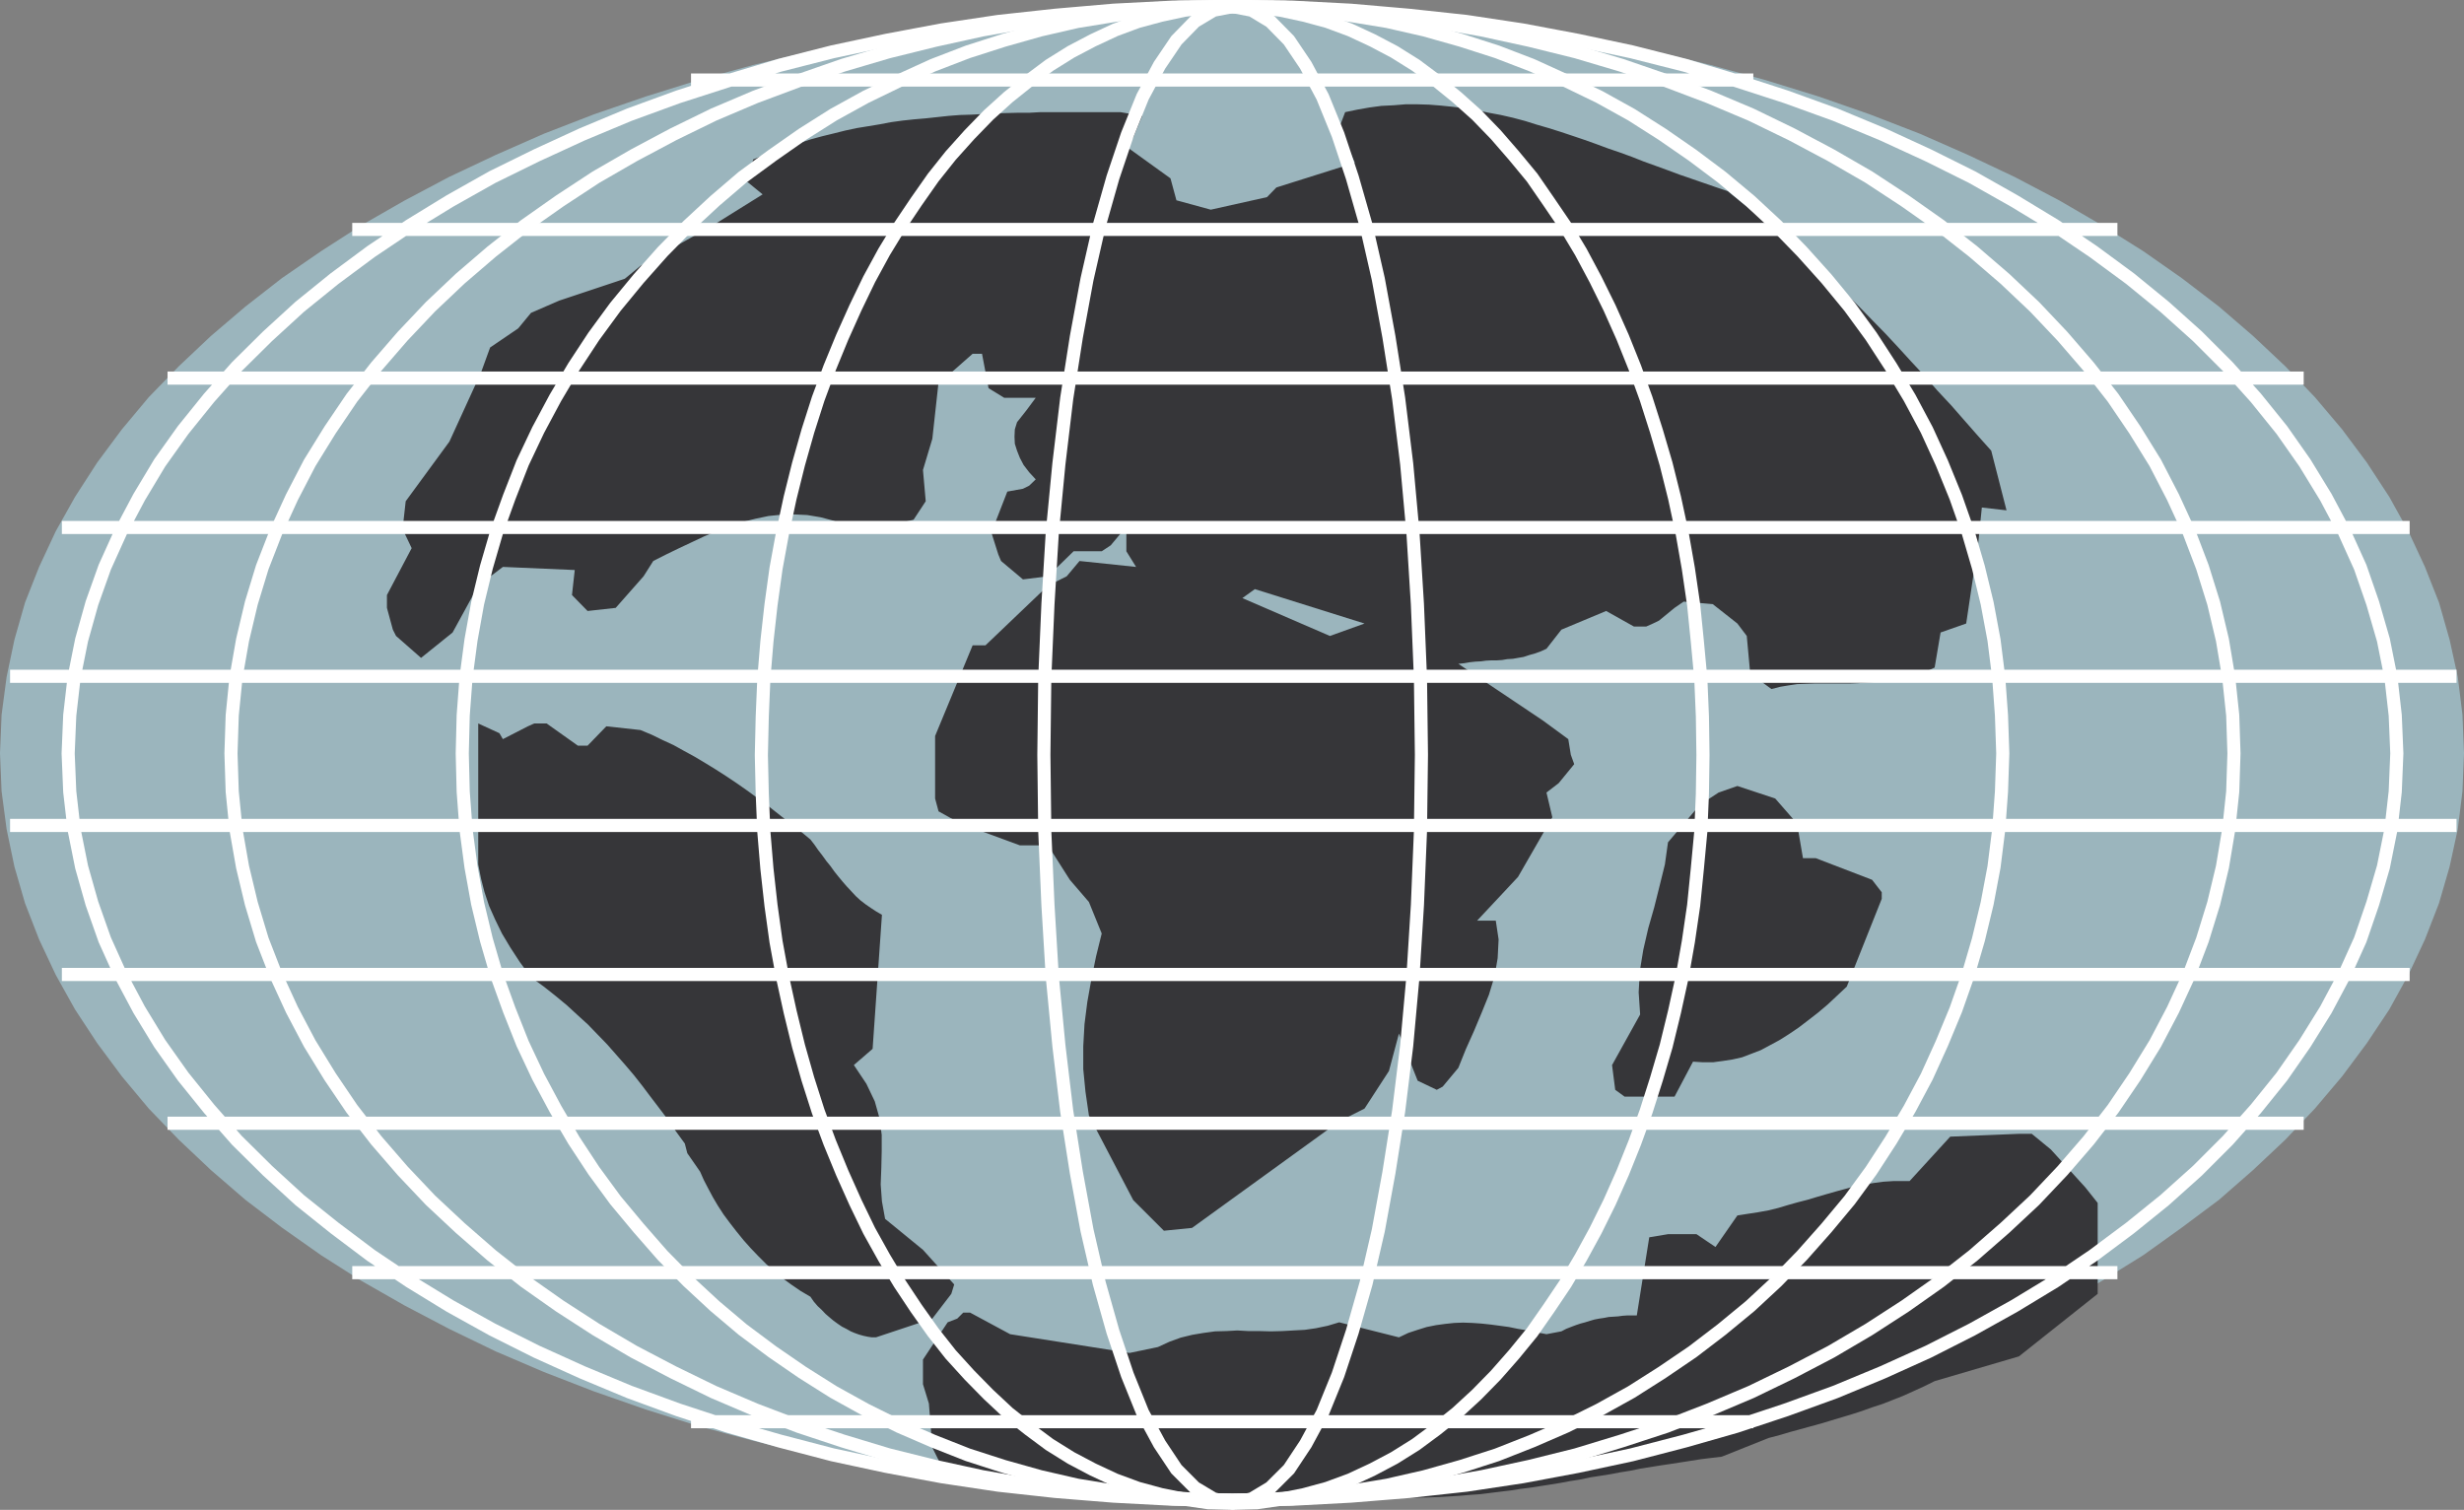
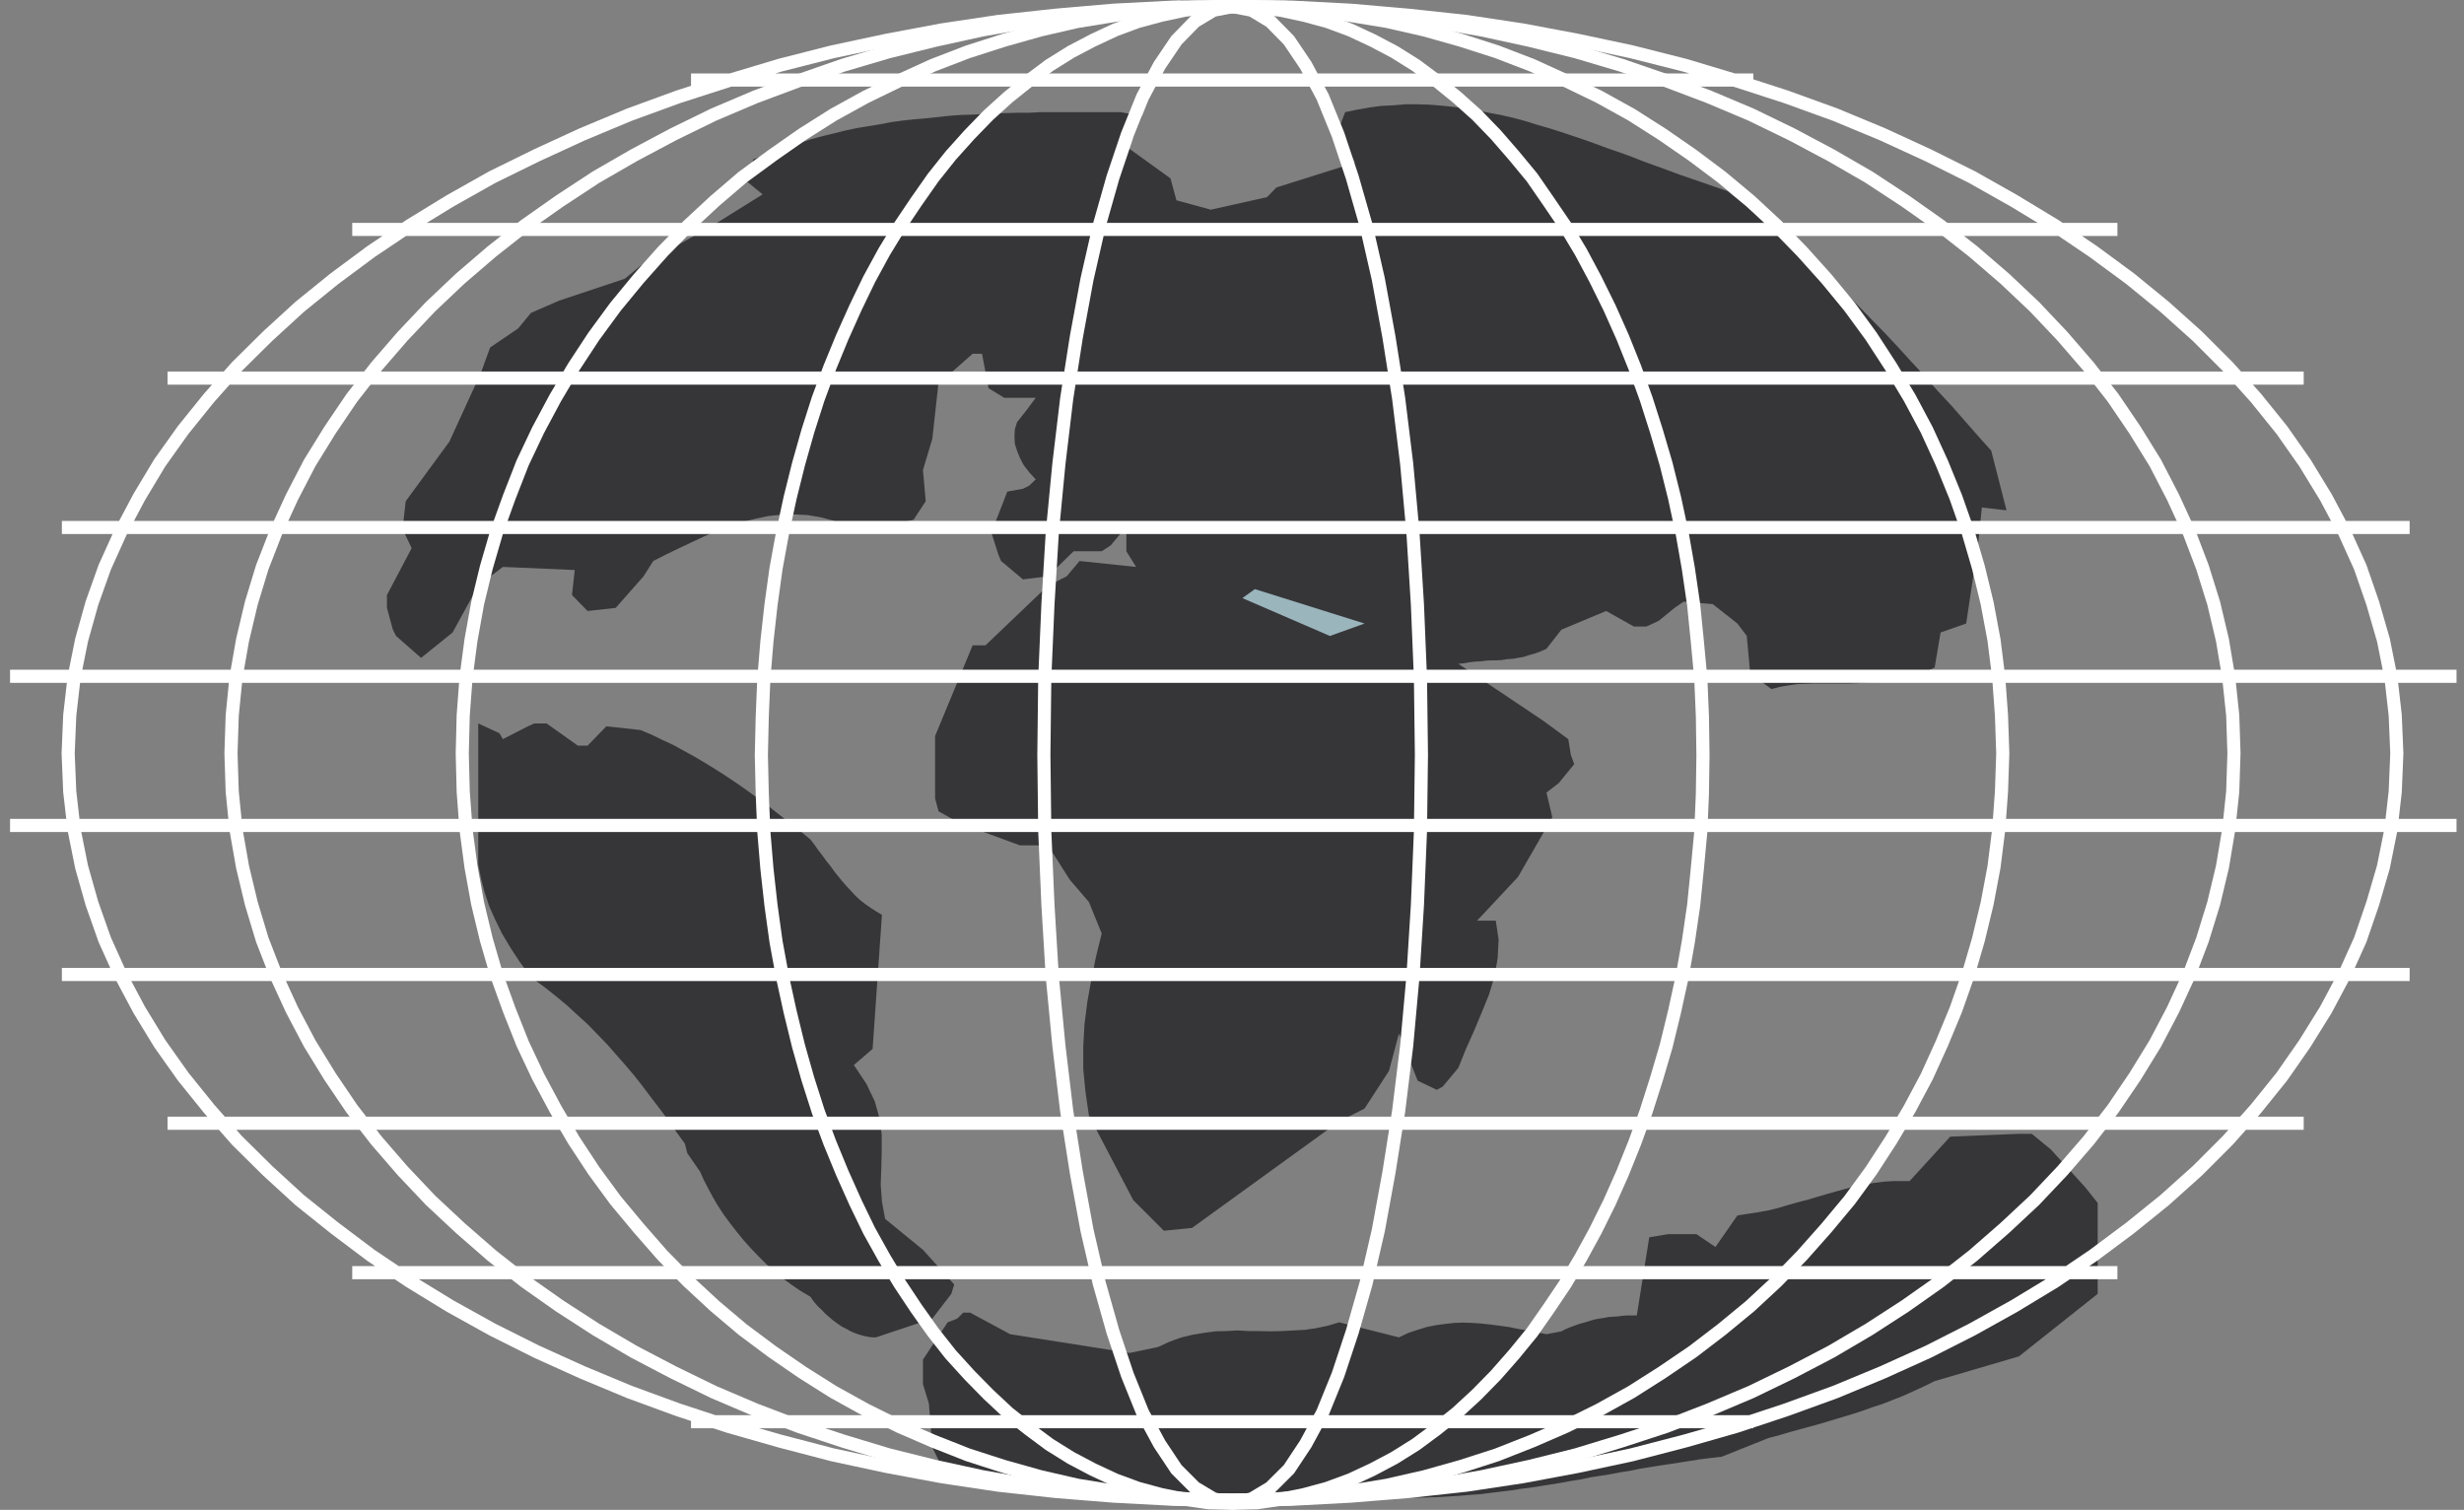
<svg xmlns="http://www.w3.org/2000/svg" width="170.348" height="104.38">
  <rect width="100%" height="100%" fill="#808080" stroke="none" />
-   <path fill="#9bb5bd" d="m85.156.41 4.383.06 4.32.222 4.235.32 4.219.453 4.101.582 4.043.715 3.953.8 3.848.93 3.781 1.04 3.691 1.14 3.543 1.235 3.461 1.34 3.325 1.464 3.218 1.52 3.114 1.637 2.937 1.71 2.852 1.79 2.656 1.859 2.574 1.969 2.352 2.027 2.23 2.098 2.047 2.136 1.883 2.227 1.707 2.289 1.555 2.379 1.32 2.379 1.144 2.46.973 2.466.734 2.57.563 2.57.324 2.614.106 2.66-.106 2.632-.324 2.618-.563 2.59-.734 2.53-.973 2.505-1.144 2.445-1.32 2.395-1.555 2.335-1.707 2.29-1.883 2.226-2.047 2.156-2.23 2.098-2.352 2.055-2.574 1.922-2.656 1.902-2.852 1.773-2.937 1.703-3.114 1.622-3.218 1.558-3.325 1.422-3.46 1.34-3.544 1.254-3.69 1.148-3.782 1.016-3.848.945-3.953.781-4.043.735-4.101.562-4.22.453-4.234.325-4.32.214-4.383.067-4.367-.067-4.324-.214-4.235-.325-4.21-.453-4.106-.562-4.039-.735-3.934-.78-3.867-.946-3.781-1.016-3.648-1.148-3.59-1.254-3.457-1.34-3.325-1.422-3.222-1.558-3.09-1.622-2.984-1.703-2.786-1.773-2.699-1.902-2.527-1.922-2.38-2.055-2.222-2.098-2.078-2.156-1.86-2.226-1.702-2.29-1.535-2.335-1.336-2.395-1.149-2.445-.973-2.504-.734-2.531-.539-2.59-.348-2.618L0 52.071l.11-2.66.347-2.614.54-2.57.733-2.57.973-2.465 1.149-2.461 1.336-2.38 1.535-2.378 1.703-2.29 1.86-2.226 2.077-2.136 2.223-2.098 2.379-2.027 2.527-1.97 2.7-1.858 2.785-1.79 2.984-1.71 3.09-1.637 3.222-1.52 3.325-1.465 3.457-1.34 3.59-1.234 3.648-1.14 3.781-1.04 3.867-.93 3.934-.8 4.04-.715 4.105-.582 4.21-.453 4.235-.32 4.324-.223 4.367-.058" />
  <path fill="#363639" d="m75.734 103.516-8.015-1.492h-1.75l-.864-.649-.648-1.297-.238-3.046-.41-1.34v-1.703l1.707-2.575.664-.257.414-.414h.472l2.77 1.492 8.254 1.297 1.965-.41.8-.368.774-.281.8-.195.778-.13.8-.109.778-.02.758-.042.781.043h.774l.757.02.778-.02.777-.043.8-.043.759-.11.82-.171.797-.239 4.129 1.04.644-.305.649-.215.629-.195.648-.13.625-.085.63-.067.605-.023.648.023.621.043.629.067.648.086.63.086.624.128.672.11.625.129.672.129 1.031-.196.328-.172.325-.128.343-.13.325-.109.324-.086.347-.109.301-.086.325-.062.324-.047.324-.063.348-.023.3-.02.32-.043.325-.023h.656l.86-5.402 1.296-.215h1.97l1.312.886 1.515-2.18.715-.113.711-.109.715-.129.687-.168.649-.195.691-.195.672-.172.649-.196.671-.195.668-.191.649-.176.629-.172.691-.129.664-.11.653-.085.691-.043h1.102l2.808-3.07 4.75-.196h.887l1.32 1.082 2.38 2.617.858 1.079v6.285l-5.445 4.324-5.828 1.71-.734.364-1.43.649-.711.28-.715.282-.734.238-.715.258-.668.215-.734.219-.711.215-.715.215-.715.195-1.422.39-.719.211-.754.2-3.242 1.293-.715.085-.707.086-.691.11-.715.11-.691.108-.715.106-1.383.219-.71.148-.692.11-.668.128-.696.11-.71.11-.692.148-.695.109-.692.129-.687.11-.692.109-.671.105-.692.086-.691.11-.711.085-.695.086-.692.086-.687.047-.715.062-.692.043-.71.043-.692.024-.715.02-.691-.02h-.711l-.649-.024-.691-.062-.672-.023-.648-.02h-.668l-.645-.043-.676-.023h-.644l-.649-.024h-3.87l-.645.024h-.63l-.624.023h-.629l-.648.043-.625.02h-.63l-.644.023-.625.02-.629.042-.625.024-.652.062-.625.024-.606.02-.628.023-.649.066-.621.02-.434-.215M60.563 92.453h-.297l-.282-.043-.304-.066-.301-.086-.305-.11-.258-.109-.304-.171-.301-.153-.281-.191-.305-.219-.281-.238-.278-.239-.261-.277-.282-.262-.257-.3-.239-.344-.672-.395-.601-.41-.625-.453-.586-.492-.563-.5-.562-.563-.516-.539-.5-.562-.492-.606-.437-.562-.45-.606-.39-.601-.344-.582-.324-.606-.305-.586-.258-.582-.886-1.277-.172-.668-.63-.863-.562-.82-.605-.801-.578-.758-.586-.777-.563-.715-.625-.735-.605-.687-.63-.715-.647-.668-.668-.691-.715-.649-.73-.672-.782-.648-.82-.649-.887-.644-.777-1.059-.649-.996-.582-.972-.473-.97-.414-.929-.324-.973-.238-.93-.191-.972v-9.746l1.464.672.239.41 1.73-.887.434-.195h.863l2.16 1.535h.668l1.297-1.34 2.36.258.777.324.754.368.754.347.738.41.71.387.759.453.714.438.735.472.707.473.715.5.734.539.738.54.711.562.715.562.758.586.73.606.282.363.257.37.282.364.28.39.282.345.262.367.277.347.305.368.281.324.324.347.301.325.328.3.367.282.34.234.395.258.383.223-.645 9.265-1.297 1.121.867 1.297.579 1.211.324 1.149.156 1.167v1.122l-.027 1.164-.043 1.148.086 1.168.218 1.207 2.618 2.14 2.16 2.395-.2.649-1.312 1.71-3.895 1.297" />
  <path fill="#363639" d="m80.465 85.082-2.117-2.113-3.067-5.86-.238-1.64-.152-1.558v-1.575l.086-1.535.195-1.535.281-1.574.324-1.578.39-1.578-.886-2.18-1.32-1.535-1.512-2.38h-1.941l-4.11-1.511-1.511-.84-.239-.887V50.88l2.594-6.265h.887l4.32-4.125 1.297-.649.887-1.058 3.91.41-.672-1.082v-1.703L76.789 37.7l-.621.41h-1.945l-1.774 1.73-1.726.215-1.516-1.273-.191-.457-.477-1.508 1.102-2.832 1.082-.196.43-.214.452-.434-.453-.492-.386-.504-.258-.492-.196-.496-.152-.477-.023-.496.023-.5.152-.496.649-.82.644-.868h-2.18l-1.081-.664-.453-2.379h-.649l-1.473 1.297-.882.664-.43 3.914-.648 2.16.191 2.16-.84 1.278-3.695.887-.93-.453-.91-.368-.906-.238-.91-.152-.907-.043-.883.02-.886.09-.906.19-.887.22-.867.3-.883.32-.887.368-.887.418-.863.406-.887.43-.902.456-.672 1.06-1.926 2.183-1.945.215-1.078-1.102.191-1.73-4.968-.215-1.704 1.297-1.773 3.238-2.18 1.754-1.73-1.516-.219-.434-.41-1.507v-.887l1.71-3.242-.628-1.317.215-1.925 3.023-4.125 2.184-4.774.629-1.73 1.941-1.32.887-1.075 1.945-.844 4.54-1.515 1.081-.887 5.012-2.805 3.434-2.14-1.082-.887.433-1.531.778-.309.8-.297.801-.28.8-.24.794-.26.8-.216.801-.195.778-.195.8-.172.801-.13.774-.128.8-.152.801-.11.801-.086.777-.066.801-.086.797-.086.797-.062.8-.024.802-.043.757-.043.797-.023.801-.02h.8l.798-.043h5.53l1.513.258-.625 1.492-.477.63 3.05 2.198.411 1.516 2.375.648 3.887-.867.648-.668 5.426-1.71-.883-1.942-.2-.473.411-1.082.844-.176.844-.148.82-.11.844-.042.816-.067h.828l.817.024.82.066.844.086.824.105.82.133.817.172.824.152.84.192.824.219.82.257.824.239.82.258.84.28.778.263.844.3.82.305.824.281.817.297.82.324.844.305.824.3.82.305.82.282.868.3.816.282.82.281 3.7 2.984.882.754.907.801.867.797.906.844.91.886.887.883.902.93.91.93.907.972.91.996.906.973.906 1.035.95 1.016.91 1.039.93 1.058.93 1.04 1.058 4.125-1.707-.196-.239 2.375-.843 5.645-1.77.62-.41 2.423-.867.406h-.864l-.585.223-.559.171-.606.11-.585.086-1.211.086-.602.023h-2.422l-.605.02-.606.023-.578.086-.605.101-.586.153L121 46.555l-.238-2.59-.649-.86-1.703-1.34-2.012-.175-.629.433-1.078.883-.414.2-.472.21h-.84l-1.926-1.078-3.094 1.293-1.031 1.32-.434.196-.367.129-.39.11-.387.128-.39.067-.348.062-.387.023-.367.063-.348.023h-.367l-.39.02-.345.047-.386.02-.387.042-.39.067-.41.043 5.831 3.91 1.77 1.297.176 1.082.234.648-1.074 1.313-.844.648.406 1.711-2.375 4.125-2.828 3.023h1.293l.195 1.297-.066 1.297-.215 1.254-.39 1.277-.497 1.227-.535 1.277-.562 1.254-.52 1.293-1.082 1.297-.41.219-1.32-.63-1.293-3.26-.692 2.59-1.687 2.597-1.75.886-10.176 7.364-1.945.195" />
-   <path fill="#363639" d="m112.316 75.813-.648-.473-.219-1.71 1.942-3.497-.102-1.535.082-1.488.238-1.45.344-1.492.414-1.449.367-1.469.368-1.488.214-1.531 2.207-2.598 1.293-.844 1.297-.453 2.617.867 1.508 1.727.41 2.398h.887l3.89 1.493.669.863v.453l-2.418 6.07-.692.649-.648.605-.668.563-.672.52-.648.495-.672.454-.649.41-.644.347-.649.348-.672.258-.625.238-.671.152-.668.102-.672.09h-.692l-.687-.043-1.278 2.418h-3.453" />
  <path fill="#9bb5bd" d="m91.941 43.965-6.05-2.617.863-.621 7.582 2.379-2.395.86" />
  <path fill="none" stroke="#fff" stroke-width=".907" d="M47.773 5.532h73.442M24.352 15.86h122.035M11.582 26.137h147.684M4.277 36.465H166.59M.695 46.754h169.137M.695 57.063h169.137M4.277 67.368H166.59M11.582 77.653h147.684M24.352 87.98h122.035M47.773 98.286h73.442M85.2.453l4.124.043 4.063.211 4.015.348 3.98.43 3.888.586 3.8.715 3.739.796 3.675.93 3.543 1.063 3.453 1.12 3.399 1.231 3.281 1.363 3.152 1.45 3.028 1.507 2.914 1.645 2.812 1.703 2.657 1.8 2.55 1.876 2.375 1.941 2.27 2.035 2.098 2.098 1.941 2.156 1.797 2.227L159.348 32l1.449 2.371 1.277 2.403 1.102 2.437.863 2.489.738 2.546.52 2.59.297 2.617.11 2.633-.11 2.64-.297 2.618-.52 2.59-.738 2.523-.863 2.512-1.102 2.442-1.277 2.398-1.45 2.332-1.593 2.289-1.797 2.227-1.941 2.18-2.098 2.097-2.27 2.035-2.375 1.918-2.55 1.902-2.657 1.797-2.812 1.703-2.914 1.622-3.027 1.535-3.153 1.425-3.281 1.36-3.399 1.234-3.453 1.145-3.543 1.011-3.675.954-3.739.8-3.8.711-3.887.586-3.98.434-4.016.324-4.063.215-4.125.066-4.133-.066-4.082-.215-4.015-.324-3.953-.434-3.91-.586-3.81-.71-3.734-.801-3.652-.954-3.539-1.011-3.484-1.145-3.367-1.234-3.266-1.36-3.152-1.425-3.067-1.535-2.922-1.622-2.785-1.703-2.68-1.797-2.527-1.902-2.398-1.918-2.223-2.035-2.121-2.098-1.918-2.18-1.797-2.226-1.621-2.289-1.422-2.332-1.277-2.398-1.102-2.442-.887-2.512-.714-2.523-.52-2.59-.3-2.617-.11-2.64.11-2.634.3-2.617.52-2.59.714-2.546.887-2.489 1.102-2.437L9.62 34.37 11.042 32l1.621-2.274 1.797-2.227 1.918-2.156 2.121-2.098 2.223-2.035 2.398-1.941 2.527-1.875 2.68-1.8 2.785-1.704 2.922-1.645 3.067-1.507 3.152-1.45 3.266-1.363 3.367-1.23 3.484-1.121 3.54-1.063 3.651-.93 3.735-.796 3.808-.715 3.91-.586 3.954-.43 4.015-.348 4.082-.21L85.2.452" />
-   <path fill="none" stroke="#fff" stroke-width=".907" d="m85.2.453 3.538.043 3.524.211 3.457.348 3.39.43 3.348.586 3.29.715 3.218.796 3.133.93 3.09 1.063 2.957 1.12 2.918 1.231 2.808 1.363 2.727 1.45 2.609 1.507 2.508 1.645 2.418 1.703 2.293 1.8 2.18 1.876 2.054 1.941 1.926 2.035 1.812 2.098 1.688 2.156 1.512 2.227L149.004 32l1.226 2.371 1.106 2.403.93 2.437.777 2.489.605 2.546.434 2.59.277 2.617.086 2.633-.086 2.64-.277 2.618-.434 2.59-.605 2.523-.777 2.512-.93 2.442-1.106 2.398-1.226 2.332-1.406 2.289-1.512 2.227-1.688 2.18-1.812 2.097-1.926 2.035-2.055 1.918-2.18 1.902-2.292 1.797-2.418 1.703-2.508 1.622-2.61 1.535-2.726 1.425-2.808 1.36-2.918 1.234-2.957 1.145-3.09 1.011-3.133.954-3.219.8-3.289.711-3.348.586-3.39.434-3.457.324-3.524.215-3.539.066-3.57-.066-3.52-.215-3.433-.324-3.418-.434-3.348-.586-3.262-.71-3.218-.801-3.153-.954-3.047-1.011-3.003-1.145-2.895-1.234-2.789-1.36-2.723-1.425-2.613-1.535-2.508-1.622-2.422-1.703-2.285-1.797-2.183-1.902-2.051-1.918-1.926-2.035-1.816-2.098-1.688-2.18-1.508-2.226-1.406-2.289-1.23-2.332-1.102-2.398-.95-2.442-.757-2.512-.605-2.523-.454-2.59-.261-2.617-.086-2.64.086-2.634.261-2.617.454-2.59.605-2.546.758-2.489.949-2.437 1.102-2.403 1.23-2.37 1.406-2.274 1.508-2.227 1.688-2.156 1.816-2.098 1.926-2.035 2.05-1.941 2.184-1.875 2.285-1.8L38.7 13.89l2.508-1.645 2.613-1.507 2.723-1.45 2.789-1.363 2.895-1.23 3.003-1.121 3.047-1.063 3.153-.93 3.218-.796 3.262-.715 3.348-.586 3.418-.43L78.11.706l3.52-.21L85.2.452" />
+   <path fill="none" stroke="#fff" stroke-width=".907" d="m85.2.453 3.538.043 3.524.211 3.457.348 3.39.43 3.348.586 3.29.715 3.218.796 3.133.93 3.09 1.063 2.957 1.12 2.918 1.231 2.808 1.363 2.727 1.45 2.609 1.507 2.508 1.645 2.418 1.703 2.293 1.8 2.18 1.876 2.054 1.941 1.926 2.035 1.812 2.098 1.688 2.156 1.512 2.227L149.004 32l1.226 2.371 1.106 2.403.93 2.437.777 2.489.605 2.546.434 2.59.277 2.617.086 2.633-.086 2.64-.277 2.618-.434 2.59-.605 2.523-.777 2.512-.93 2.442-1.106 2.398-1.226 2.332-1.406 2.289-1.512 2.227-1.688 2.18-1.812 2.097-1.926 2.035-2.055 1.918-2.18 1.902-2.292 1.797-2.418 1.703-2.508 1.622-2.61 1.535-2.726 1.425-2.808 1.36-2.918 1.234-2.957 1.145-3.09 1.011-3.133.954-3.219.8-3.289.711-3.348.586-3.39.434-3.457.324-3.524.215-3.539.066-3.57-.066-3.52-.215-3.433-.324-3.418-.434-3.348-.586-3.262-.71-3.218-.801-3.153-.954-3.047-1.011-3.003-1.145-2.895-1.234-2.789-1.36-2.723-1.425-2.613-1.535-2.508-1.622-2.422-1.703-2.285-1.797-2.183-1.902-2.051-1.918-1.926-2.035-1.816-2.098-1.688-2.18-1.508-2.226-1.406-2.289-1.23-2.332-1.102-2.398-.95-2.442-.757-2.512-.605-2.523-.454-2.59-.261-2.617-.086-2.64.086-2.634.261-2.617.454-2.59.605-2.546.758-2.489.949-2.437 1.102-2.403 1.23-2.37 1.406-2.274 1.508-2.227 1.688-2.156 1.816-2.098 1.926-2.035 2.05-1.941 2.184-1.875 2.285-1.8L38.7 13.89l2.508-1.645 2.613-1.507 2.723-1.45 2.789-1.363 2.895-1.23 3.003-1.121 3.047-1.063 3.153-.93 3.218-.796 3.262-.715 3.348-.586 3.418-.43L78.11.706l3.52-.21" />
  <path fill="none" stroke="#fff" stroke-width=".907" d="m85.219.453 2.722.043 2.704.211 2.652.348 2.617.43 2.57.586 2.532.715 2.48.796 2.422.93 2.332 1.063 2.313 1.12 2.222 1.231 2.14 1.363 2.098 1.45 2.008 1.507L121 13.891l1.836 1.703 1.75 1.8 1.687 1.876 1.598 1.941 1.488 2.035 1.364 2.098 1.297 2.156 1.187 2.227 1.04 2.273.968 2.371.844 2.403.714 2.437.606 2.489.476 2.546.325 2.59.191 2.617.09 2.633-.09 2.64-.191 2.618-.325 2.59-.476 2.523-.606 2.512-.714 2.442-.844 2.398-.969 2.332-1.039 2.289-1.187 2.227-1.297 2.18-1.364 2.097-1.488 2.035-1.598 1.918-1.687 1.902-1.75 1.797L121 90.29l-1.969 1.622-2.008 1.535-2.097 1.425-2.14 1.36-2.223 1.234-2.313 1.145-2.332 1.011-2.422.954-2.48.8-2.532.711-2.57.586-2.617.434-2.652.324-2.704.215-2.722.066-2.723-.066-2.723-.215-2.636-.324-2.657-.434-2.55-.586-2.528-.71-2.484-.801-2.418-.954-2.336-1.011-2.309-1.145-2.23-1.234-2.156-1.36-2.074-1.425-2.055-1.535-1.922-1.622-1.84-1.703-1.77-1.797-1.663-1.902-1.598-1.918-1.492-2.035-1.38-2.098-1.277-2.18-1.191-2.226-1.078-2.289-.926-2.332-.867-2.398-.711-2.442-.605-2.512-.457-2.523-.344-2.59-.196-2.617-.066-2.64.066-2.634.196-2.617.343-2.59.458-2.546.605-2.489.71-2.437.868-2.403.926-2.37 1.078-2.274 1.191-2.227 1.278-2.156 1.379-2.098 1.492-2.035 1.598-1.941 1.664-1.875 1.77-1.8 1.839-1.704 1.922-1.645 2.055-1.507 2.074-1.45 2.156-1.363 2.23-1.23 2.31-1.121L64.5 4.512l2.418-.93 2.484-.796 2.528-.715 2.55-.586 2.657-.43 2.636-.348 2.723-.21L85.22.452" />
  <path fill="none" stroke="#fff" stroke-width=".907" d="m85.219.453 1.683.043 1.645.211 1.621.348 1.594.43 1.582.586 1.535.715 1.512.796 1.488.93 1.426 1.063 1.406 1.14 1.383 1.235 1.316 1.359 1.254 1.445 1.254 1.516 1.148 1.664 1.16 1.703 1.063 1.774 1.016 1.902.972 1.969.903 2.027.843 2.098.782 2.16.71 2.226.673 2.29.582 2.331.52 2.418.433 2.465.367 2.512.254 2.523.242 2.59.11 2.617.038 2.66-.039 2.68-.11 2.614-.241 2.57-.254 2.531-.367 2.504-.434 2.465-.52 2.375-.581 2.379-.672 2.285-.711 2.23-.782 2.157-.843 2.097-.903 2.032-.972 1.964-1.016 1.86-1.062 1.797-1.16 1.722-1.149 1.645-1.254 1.531-1.254 1.426-1.316 1.344-1.383 1.273-1.406 1.125-1.426 1.055-1.488.93-1.512.8-1.535.715-1.582.582-1.594.434-1.621.324-1.645.238-1.683.043-1.688-.043-1.64-.238-1.618-.324-1.601-.434-1.578-.582-1.531-.715-1.516-.8-1.492-.93-1.422-1.055-1.426-1.125-1.363-1.273-1.32-1.344-1.297-1.426-1.207-1.531-1.168-1.645-1.145-1.722-1.082-1.797-1.035-1.86-.95-1.964-.91-2.032-.863-2.097-.8-2.157-.712-2.23-.648-2.285-.582-2.38-.52-2.374-.453-2.465-.347-2.504-.282-2.531-.214-2.57-.11-2.614-.062-2.68.062-2.66.11-2.617.214-2.59.282-2.523.347-2.512.453-2.465.52-2.418.582-2.332.648-2.289.711-2.226.801-2.16.863-2.098.91-2.027.95-1.97 1.035-1.901 1.082-1.774 1.145-1.703 1.168-1.664 1.207-1.516 1.296-1.445 1.32-1.36 1.364-1.234 1.426-1.14 1.422-1.063 1.492-.93 1.516-.796 1.53-.715 1.579-.586 1.601-.43 1.618-.348 1.64-.21L85.22.452" />
  <path fill="none" stroke="#fff" stroke-width=".907" d="m85.219.453 1.32.254 1.293.778 1.277 1.3 1.164 1.727 1.165 2.184 1.066 2.613.988 2.96.953 3.325.844 3.7.734 3.995.672 4.254.555 4.52.434 4.754.308 4.949.211 5.113.067 5.301-.067 5.27-.21 5.12-.31 4.95-.433 4.773-.555 4.516-.672 4.254-.734 4-.844 3.652-.953 3.348-.988 2.98-1.066 2.618-1.165 2.156-1.164 1.754-1.277 1.273-1.293.777-1.32.282-1.317-.282-1.3-.777-1.27-1.273-1.168-1.754-1.168-2.156-1.058-2.618-.997-2.98-.945-3.348-.844-3.652-.738-4-.668-4.254-.539-4.516-.457-4.773-.3-4.95-.22-5.12-.062-5.27.062-5.3.22-5.114.3-4.95.457-4.753.54-4.52.667-4.254.738-3.996.844-3.699.945-3.324.997-2.961 1.058-2.613 1.168-2.184 1.168-1.726 1.27-1.301 1.3-.778L85.22.453" />
</svg>